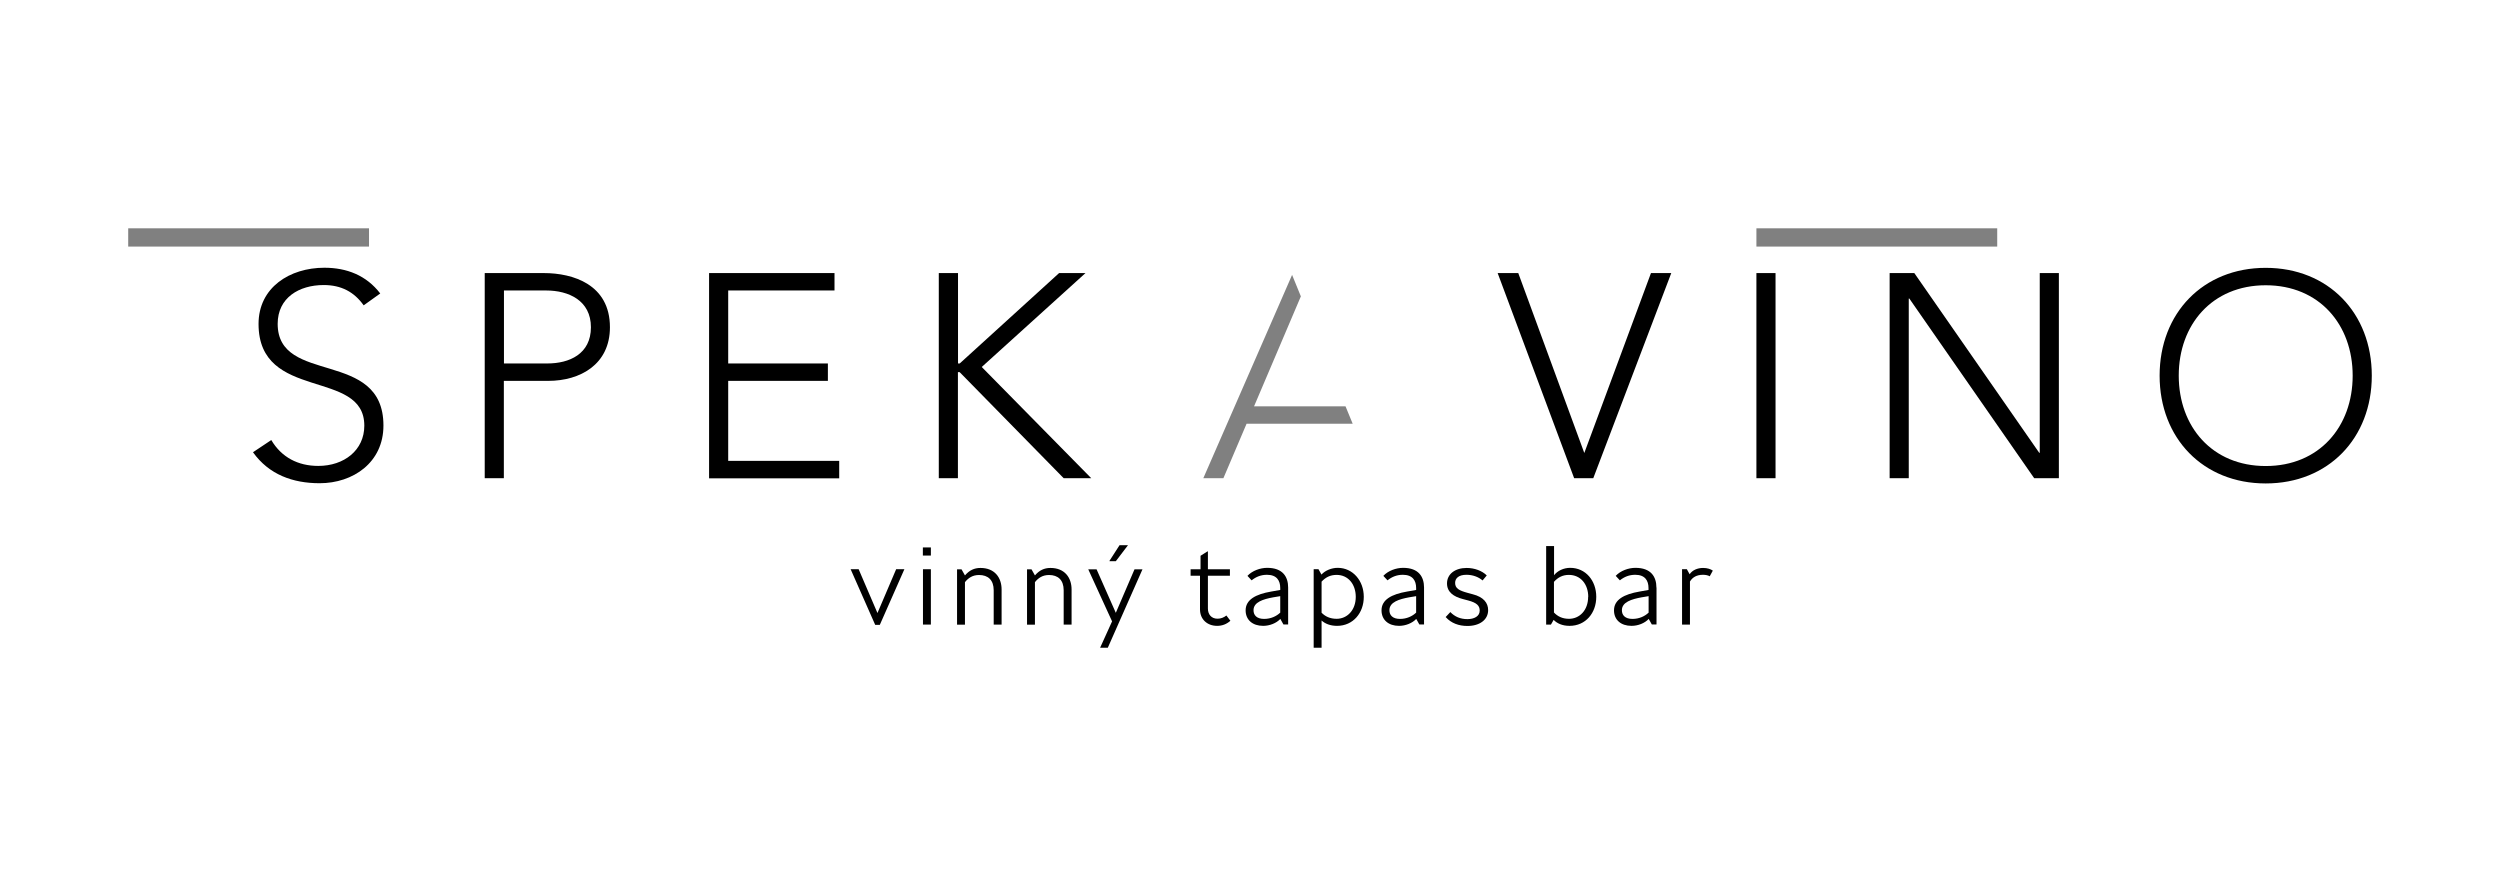
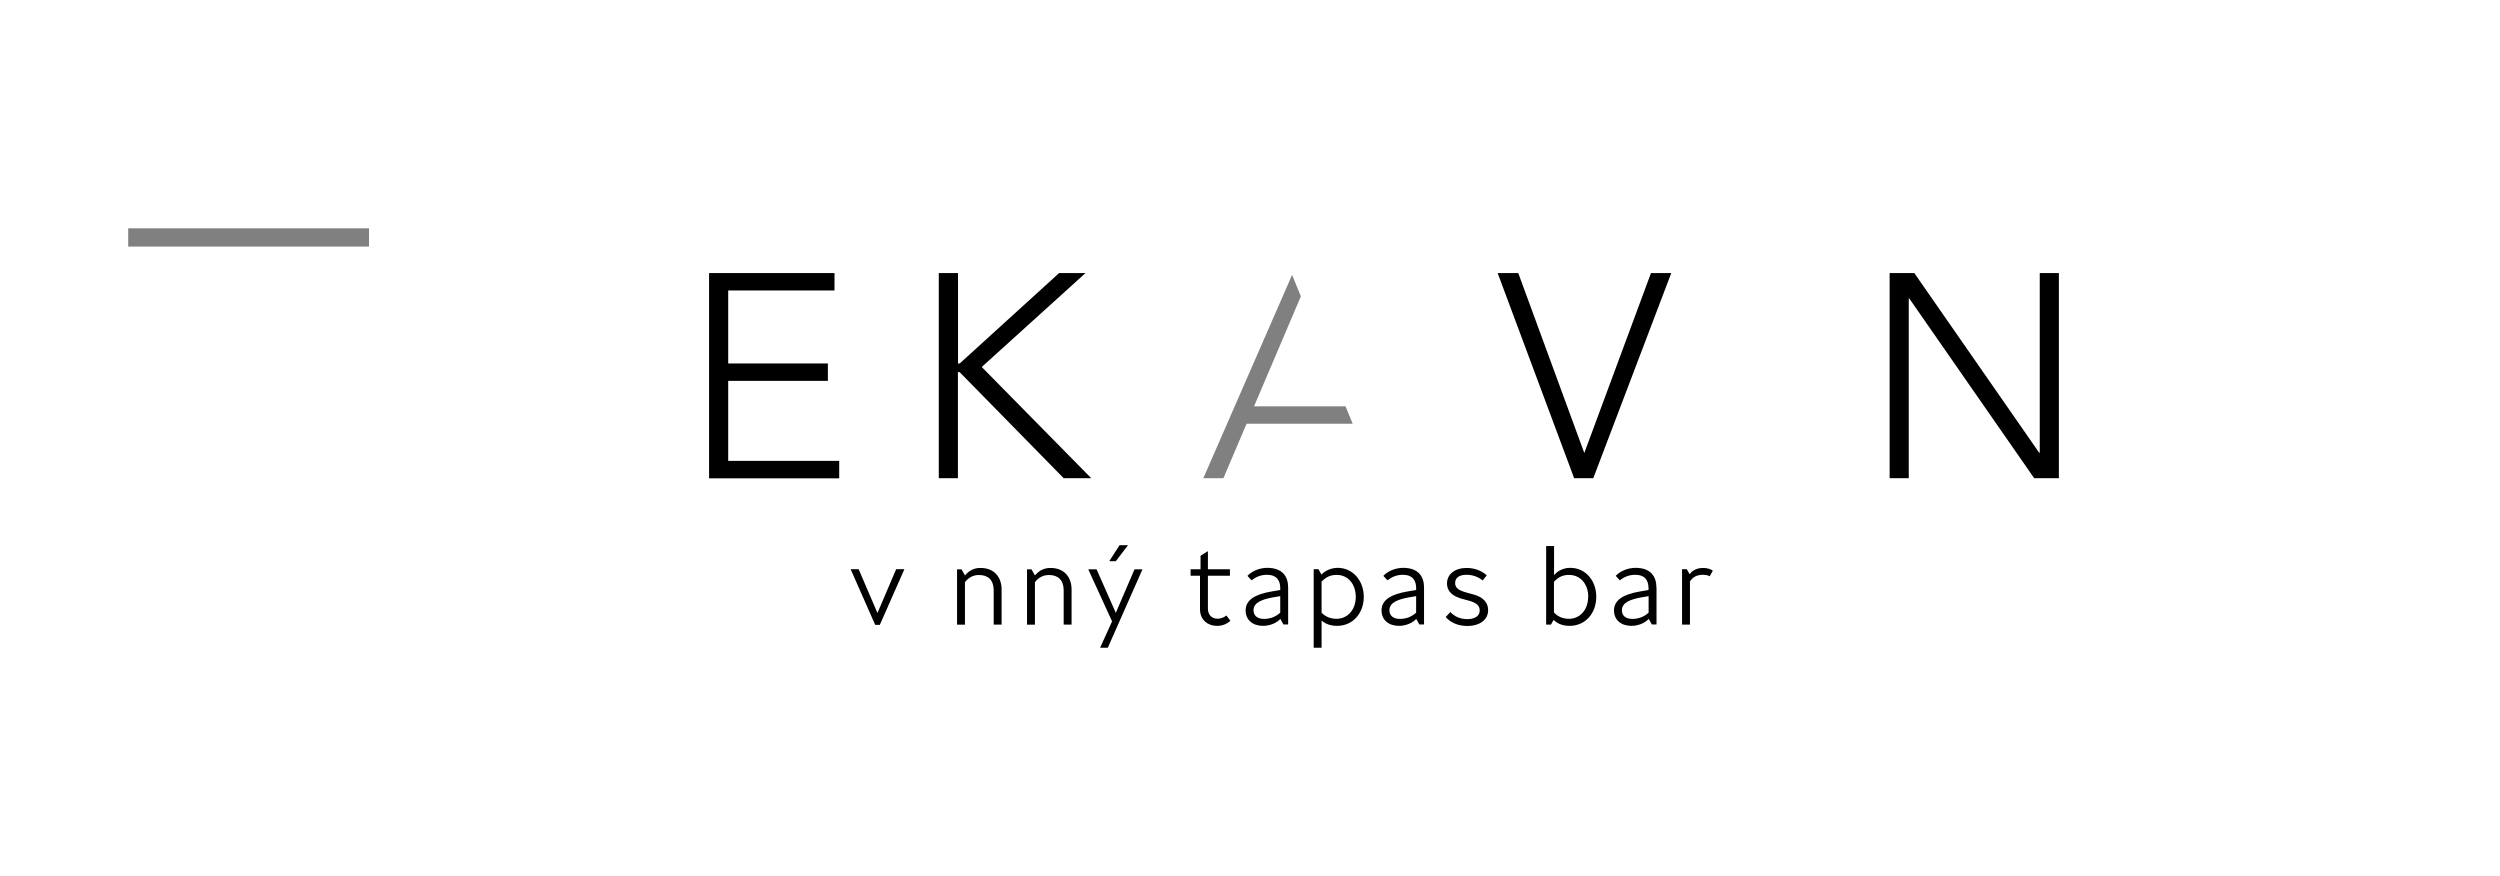
<svg xmlns="http://www.w3.org/2000/svg" viewBox="0 0 234 82">
  <defs>
    <style>.cls-1{fill:#fff;}.cls-2{fill:gray;}</style>
  </defs>
  <g id="Layer_2">
    <rect class="cls-1" y="0" width="234" height="82" />
  </g>
  <g id="Layer_1">
-     <path d="m25.4,41.2c.95,1.6,2.49,2.41,4.39,2.41,2.41,0,4.31-1.46,4.31-3.77,0-5.37-9.9-2.22-9.9-9.52,0-3.42,2.93-5.26,6.16-5.26,2.09,0,3.93.71,5.23,2.41l-1.55,1.11c-.89-1.25-2.09-1.9-3.74-1.9-2.31,0-4.31,1.19-4.31,3.63,0,5.78,9.9,2.31,9.9,9.52,0,3.47-2.85,5.4-5.97,5.4-2.52,0-4.75-.81-6.24-2.9l1.71-1.14Z" />
-     <path d="m45.38,25.56h5.53c2.71,0,6.18,1.06,6.18,5.07,0,3.47-2.77,5.02-5.78,5.02h-4.15v9.11h-1.79v-19.2Zm1.79,8.46h4.07c2.03,0,4.07-.87,4.07-3.39s-2.11-3.44-4.18-3.44h-3.96v6.83Z" />
    <path d="m66.37,25.56h11.74v1.63h-9.95v6.83h9.33v1.63h-9.33v7.49h10.39v1.63h-12.18v-19.2Z" />
    <path d="m87.88,25.56h1.79v8.46h.16l9.3-8.46h2.47l-9.71,8.79,10.25,10.41h-2.58l-9.74-9.93h-.16v9.93h-1.79v-19.2Z" />
    <path d="m140.18,25.56h1.93l6.18,16.84,6.24-16.84h1.9l-7.3,19.2h-1.79l-7.16-19.2Z" />
-     <path d="m164.4,25.56h1.79v19.2h-1.79v-19.2Z" />
+     <path d="m164.4,25.56h1.79h-1.79v-19.2Z" />
    <path d="m176.87,25.56h2.31l11.69,16.82h.05v-16.82h1.79v19.2h-2.31l-11.69-16.82h-.05v16.82h-1.79v-19.2Z" />
-     <path d="m212.07,25.07c5.86,0,9.93,4.23,9.93,10.09s-4.07,10.09-9.93,10.09-9.93-4.23-9.93-10.09,4.07-10.09,9.93-10.09Zm0,18.55c5.02,0,8.14-3.69,8.14-8.46s-3.12-8.46-8.14-8.46-8.14,3.69-8.14,8.46,3.12,8.46,8.14,8.46Z" />
    <rect class="cls-2" x="12" y="21.37" width="22.54" height="1.71" />
-     <rect class="cls-2" x="164.4" y="21.37" width="22.54" height="1.71" />
    <polygon class="cls-2" points="125.94 38.03 117.38 38.03 121.76 27.74 120.94 25.73 112.63 44.76 114.51 44.76 116.68 39.66 126.61 39.66 125.94 38.03" />
    <path d="m84.65,53.28l-2.3,5.21h-.43l-2.3-5.21h.75l1.76,4.1,1.75-4.1h.75Z" />
-     <path d="m86.38,51.24h.75v.76h-.75v-.76Zm.01,2.04h.74v5.18h-.74v-5.18Z" />
    <path d="m93.75,55.18v3.28h-.74v-3.21c0-.97-.54-1.43-1.37-1.43-.61,0-1.01.28-1.32.67v3.98h-.74v-5.18h.42l.32.57c.41-.48.87-.7,1.45-.7,1.33,0,1.98.9,1.98,2.02Z" />
    <path d="m100.3,55.18v3.28h-.74v-3.21c0-.97-.54-1.43-1.37-1.43-.61,0-1.01.28-1.32.67v3.98h-.74v-5.18h.42l.32.57c.41-.48.87-.7,1.45-.7,1.33,0,1.98.9,1.98,2.02Z" />
    <path d="m106.94,53.28l-3.25,7.35h-.72l1.12-2.47-2.23-4.87h.78l1.8,4.07,1.75-4.07h.75Zm-2.5-.75h-.59v-.04l.94-1.46h.79l-1.14,1.5Z" />
    <path d="m115.17,58.1c-.37.33-.78.48-1.25.48-.92,0-1.6-.61-1.6-1.54v-3.15h-.88v-.61h.93v-1.26l.65-.41h.04v1.67h2.06v.61h-2.06v3.07c0,.54.32.95.9.95.31,0,.59-.11.83-.3l.38.5Z" />
    <path d="m120.57,55v3.45h-.44l-.29-.52c-.37.4-1,.65-1.61.65-.99,0-1.64-.56-1.64-1.45,0-1,.94-1.51,2.39-1.76l.85-.15v-.18c0-.7-.33-1.24-1.24-1.24-.55,0-1.02.18-1.44.52l-.39-.42c.45-.48,1.19-.75,1.85-.75,1.45,0,1.96.83,1.96,1.85Zm-.74,2.35v-1.55l-.66.11c-.92.17-1.83.44-1.84,1.19-.01.48.3.83.99.83.63,0,1.15-.25,1.5-.58Z" />
    <path d="m127.65,55.87c0,1.5-1,2.71-2.5,2.71-.65,0-1.13-.21-1.45-.5v2.55h-.74v-7.35h.45l.28.5c.34-.38.94-.63,1.52-.63,1.41,0,2.44,1.2,2.44,2.71Zm-.75,0c0-1.18-.71-2.06-1.79-2.06-.61,0-1.03.23-1.41.63v2.91c.33.34.78.57,1.41.57.97,0,1.79-.79,1.79-2.06Z" />
    <path d="m133.29,55v3.45h-.44l-.29-.52c-.37.4-1,.65-1.61.65-.99,0-1.64-.56-1.64-1.45,0-1,.94-1.51,2.39-1.76l.85-.15v-.18c0-.7-.33-1.24-1.24-1.24-.55,0-1.02.18-1.44.52l-.39-.42c.45-.48,1.19-.75,1.85-.75,1.45,0,1.96.83,1.96,1.85Zm-.74,2.35v-1.55l-.66.11c-.92.17-1.83.44-1.84,1.19-.01.48.3.83.99.83.63,0,1.15-.25,1.5-.58Z" />
    <path d="m135.31,57.76l.44-.47c.42.43.93.66,1.6.66.63,0,1.15-.26,1.15-.8,0-.44-.25-.73-1.09-.95l-.49-.13c-.86-.22-1.48-.65-1.48-1.46,0-.88.76-1.45,1.84-1.45.74,0,1.45.27,1.88.7l-.39.47c-.4-.34-.93-.53-1.51-.53-.72,0-1.06.32-1.06.76,0,.52.39.72,1.16.93l.48.13c1.03.26,1.45.82,1.45,1.49,0,.89-.78,1.48-1.94,1.48-.8,0-1.52-.26-2.02-.82Z" />
    <path d="m149.41,55.87c0,1.5-.99,2.71-2.5,2.71-.69,0-1.18-.24-1.49-.56l-.25.44h-.45v-7.35h.74v2.73c.32-.41.89-.69,1.51-.69,1.45,0,2.44,1.2,2.44,2.71Zm-.75,0c0-1.18-.71-2.06-1.81-2.06-.59,0-1.02.23-1.4.65v2.87c.33.35.77.59,1.41.59.98,0,1.79-.79,1.79-2.06Z" />
    <path d="m155.05,55v3.45h-.44l-.29-.52c-.37.4-1,.65-1.61.65-.99,0-1.64-.56-1.64-1.45,0-1,.94-1.51,2.39-1.76l.84-.15v-.18c0-.7-.33-1.24-1.24-1.24-.55,0-1.02.18-1.44.52l-.39-.42c.45-.48,1.19-.75,1.85-.75,1.45,0,1.96.83,1.96,1.85Zm-.74,2.35v-1.55l-.66.11c-.92.17-1.83.44-1.84,1.19-.01.48.3.83.99.83.63,0,1.15-.25,1.5-.58Z" />
    <path d="m160.32,53.41l-.29.53c-.15-.09-.38-.14-.63-.14-.59,0-.98.23-1.22.63v4.03h-.74v-5.18h.45l.26.47c.25-.38.73-.59,1.26-.59.4,0,.71.11.91.25Z" />
  </g>
</svg>